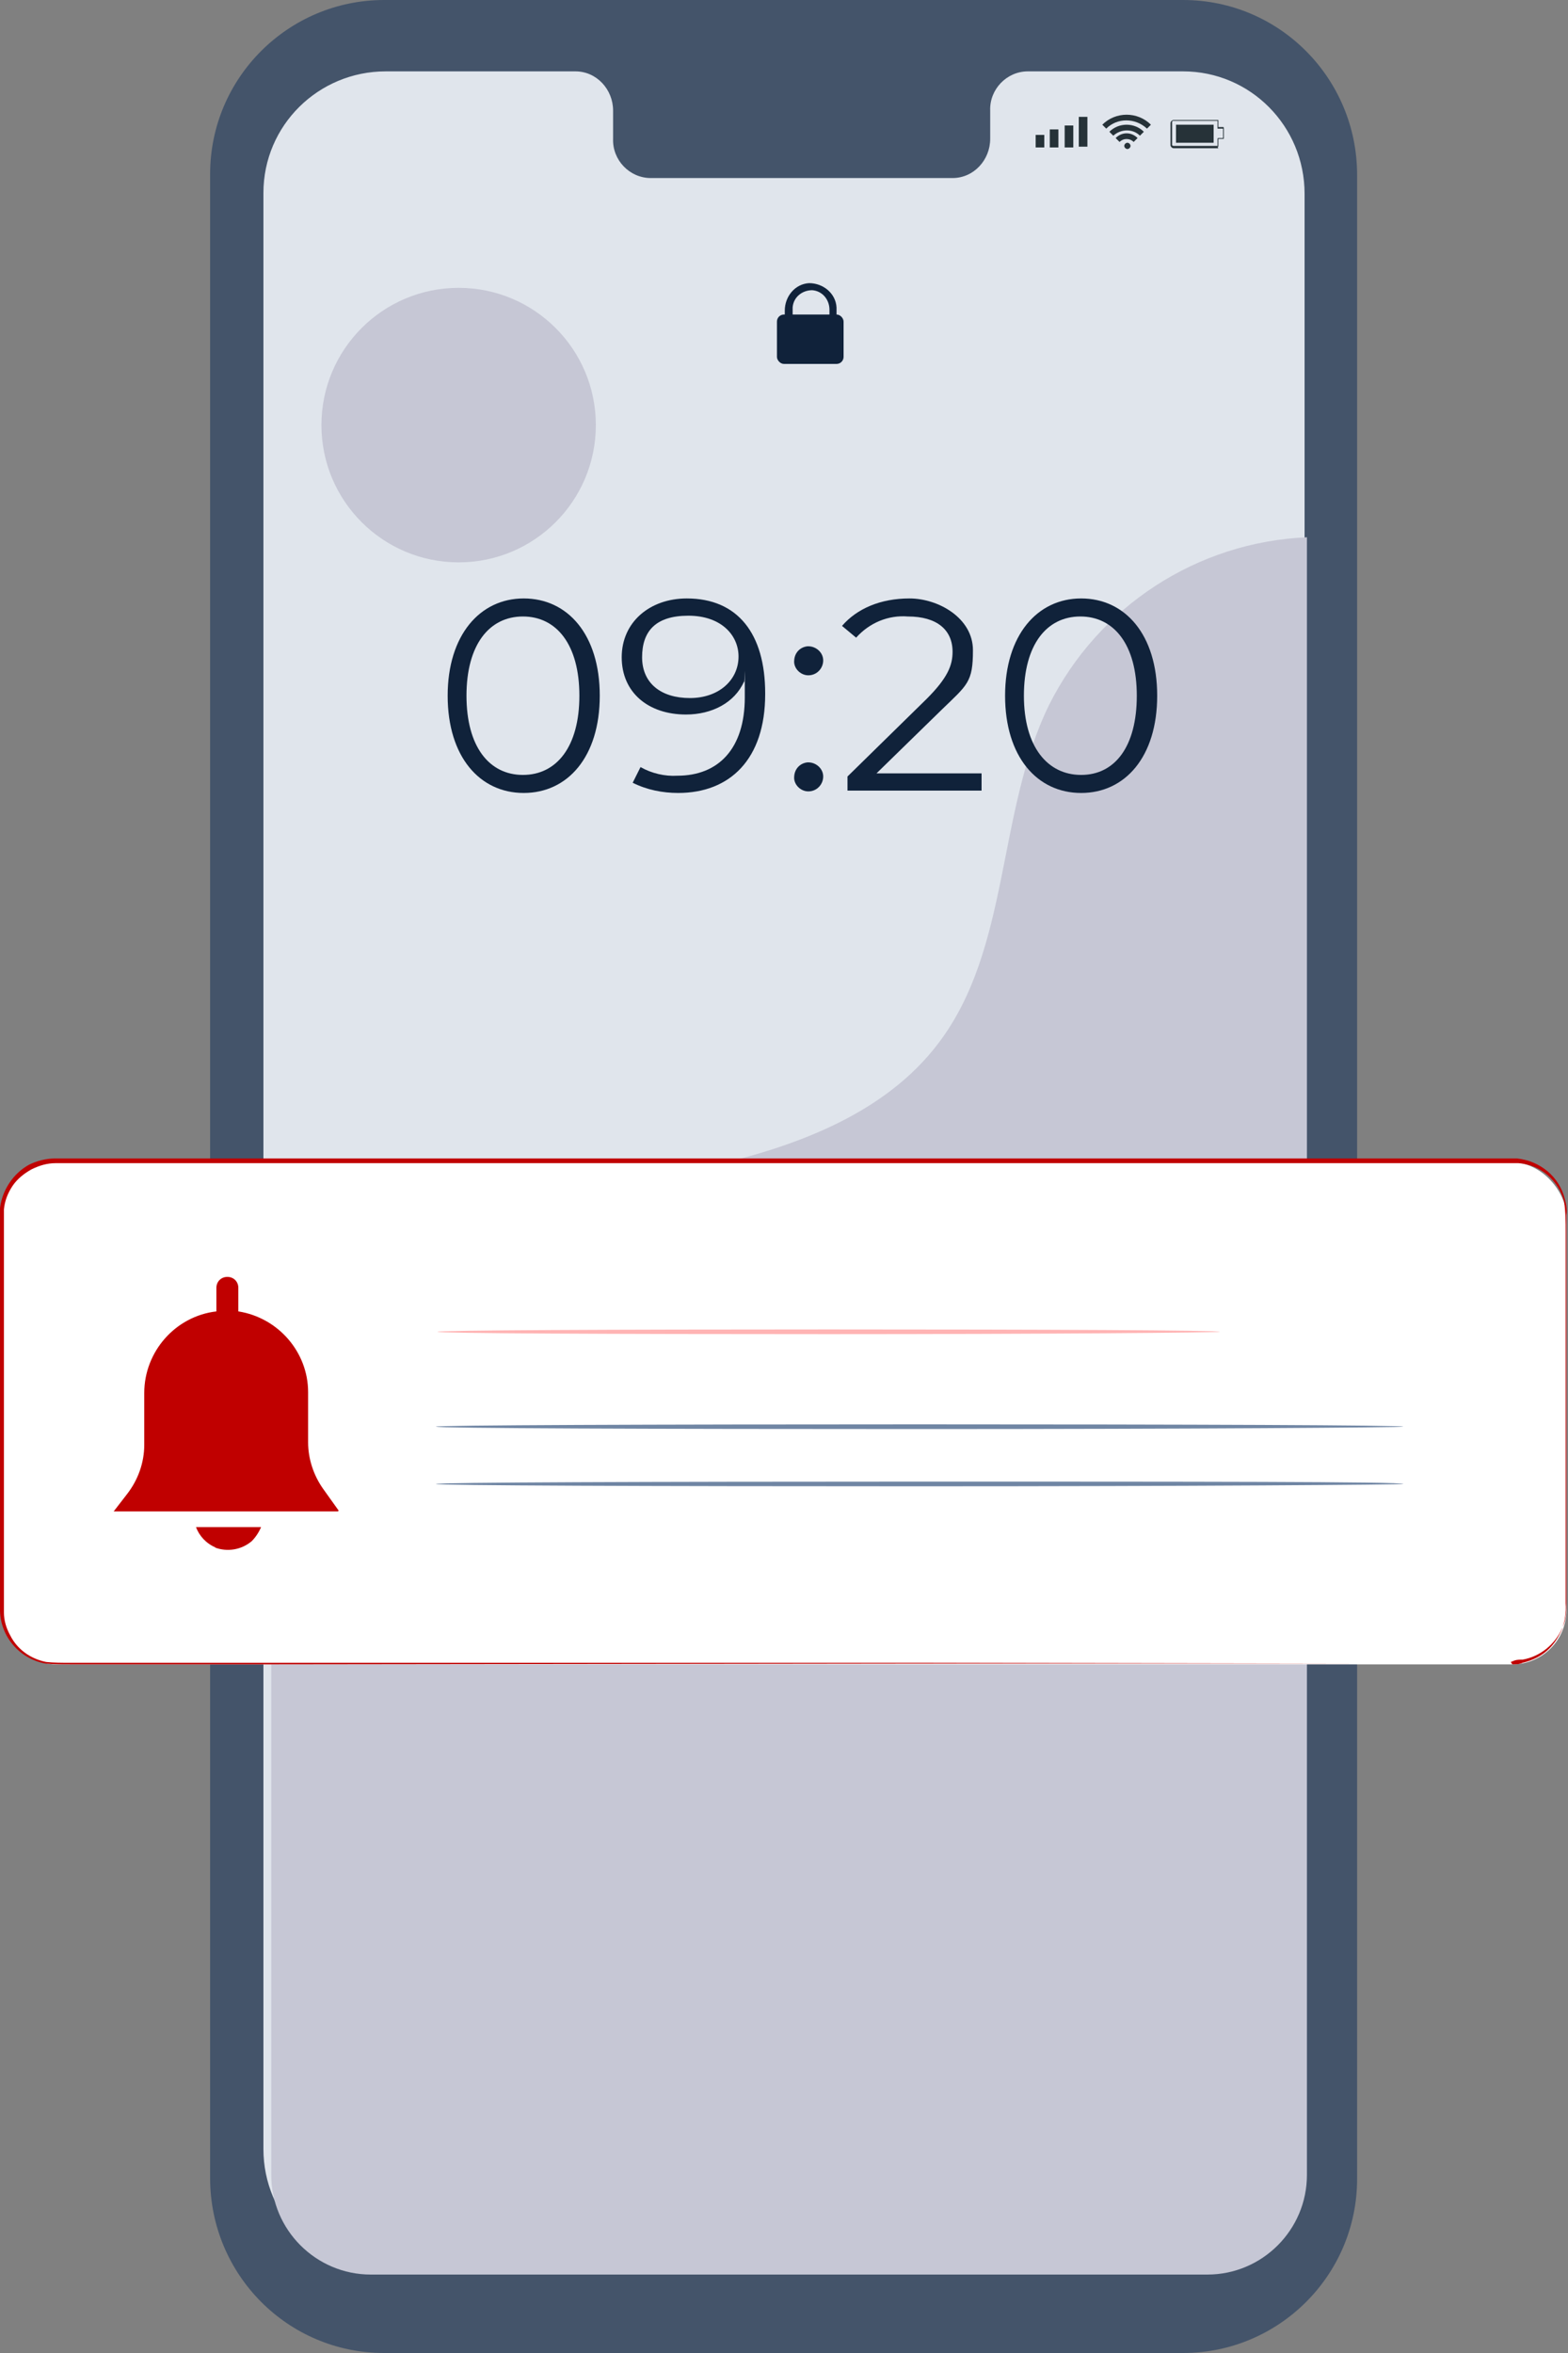
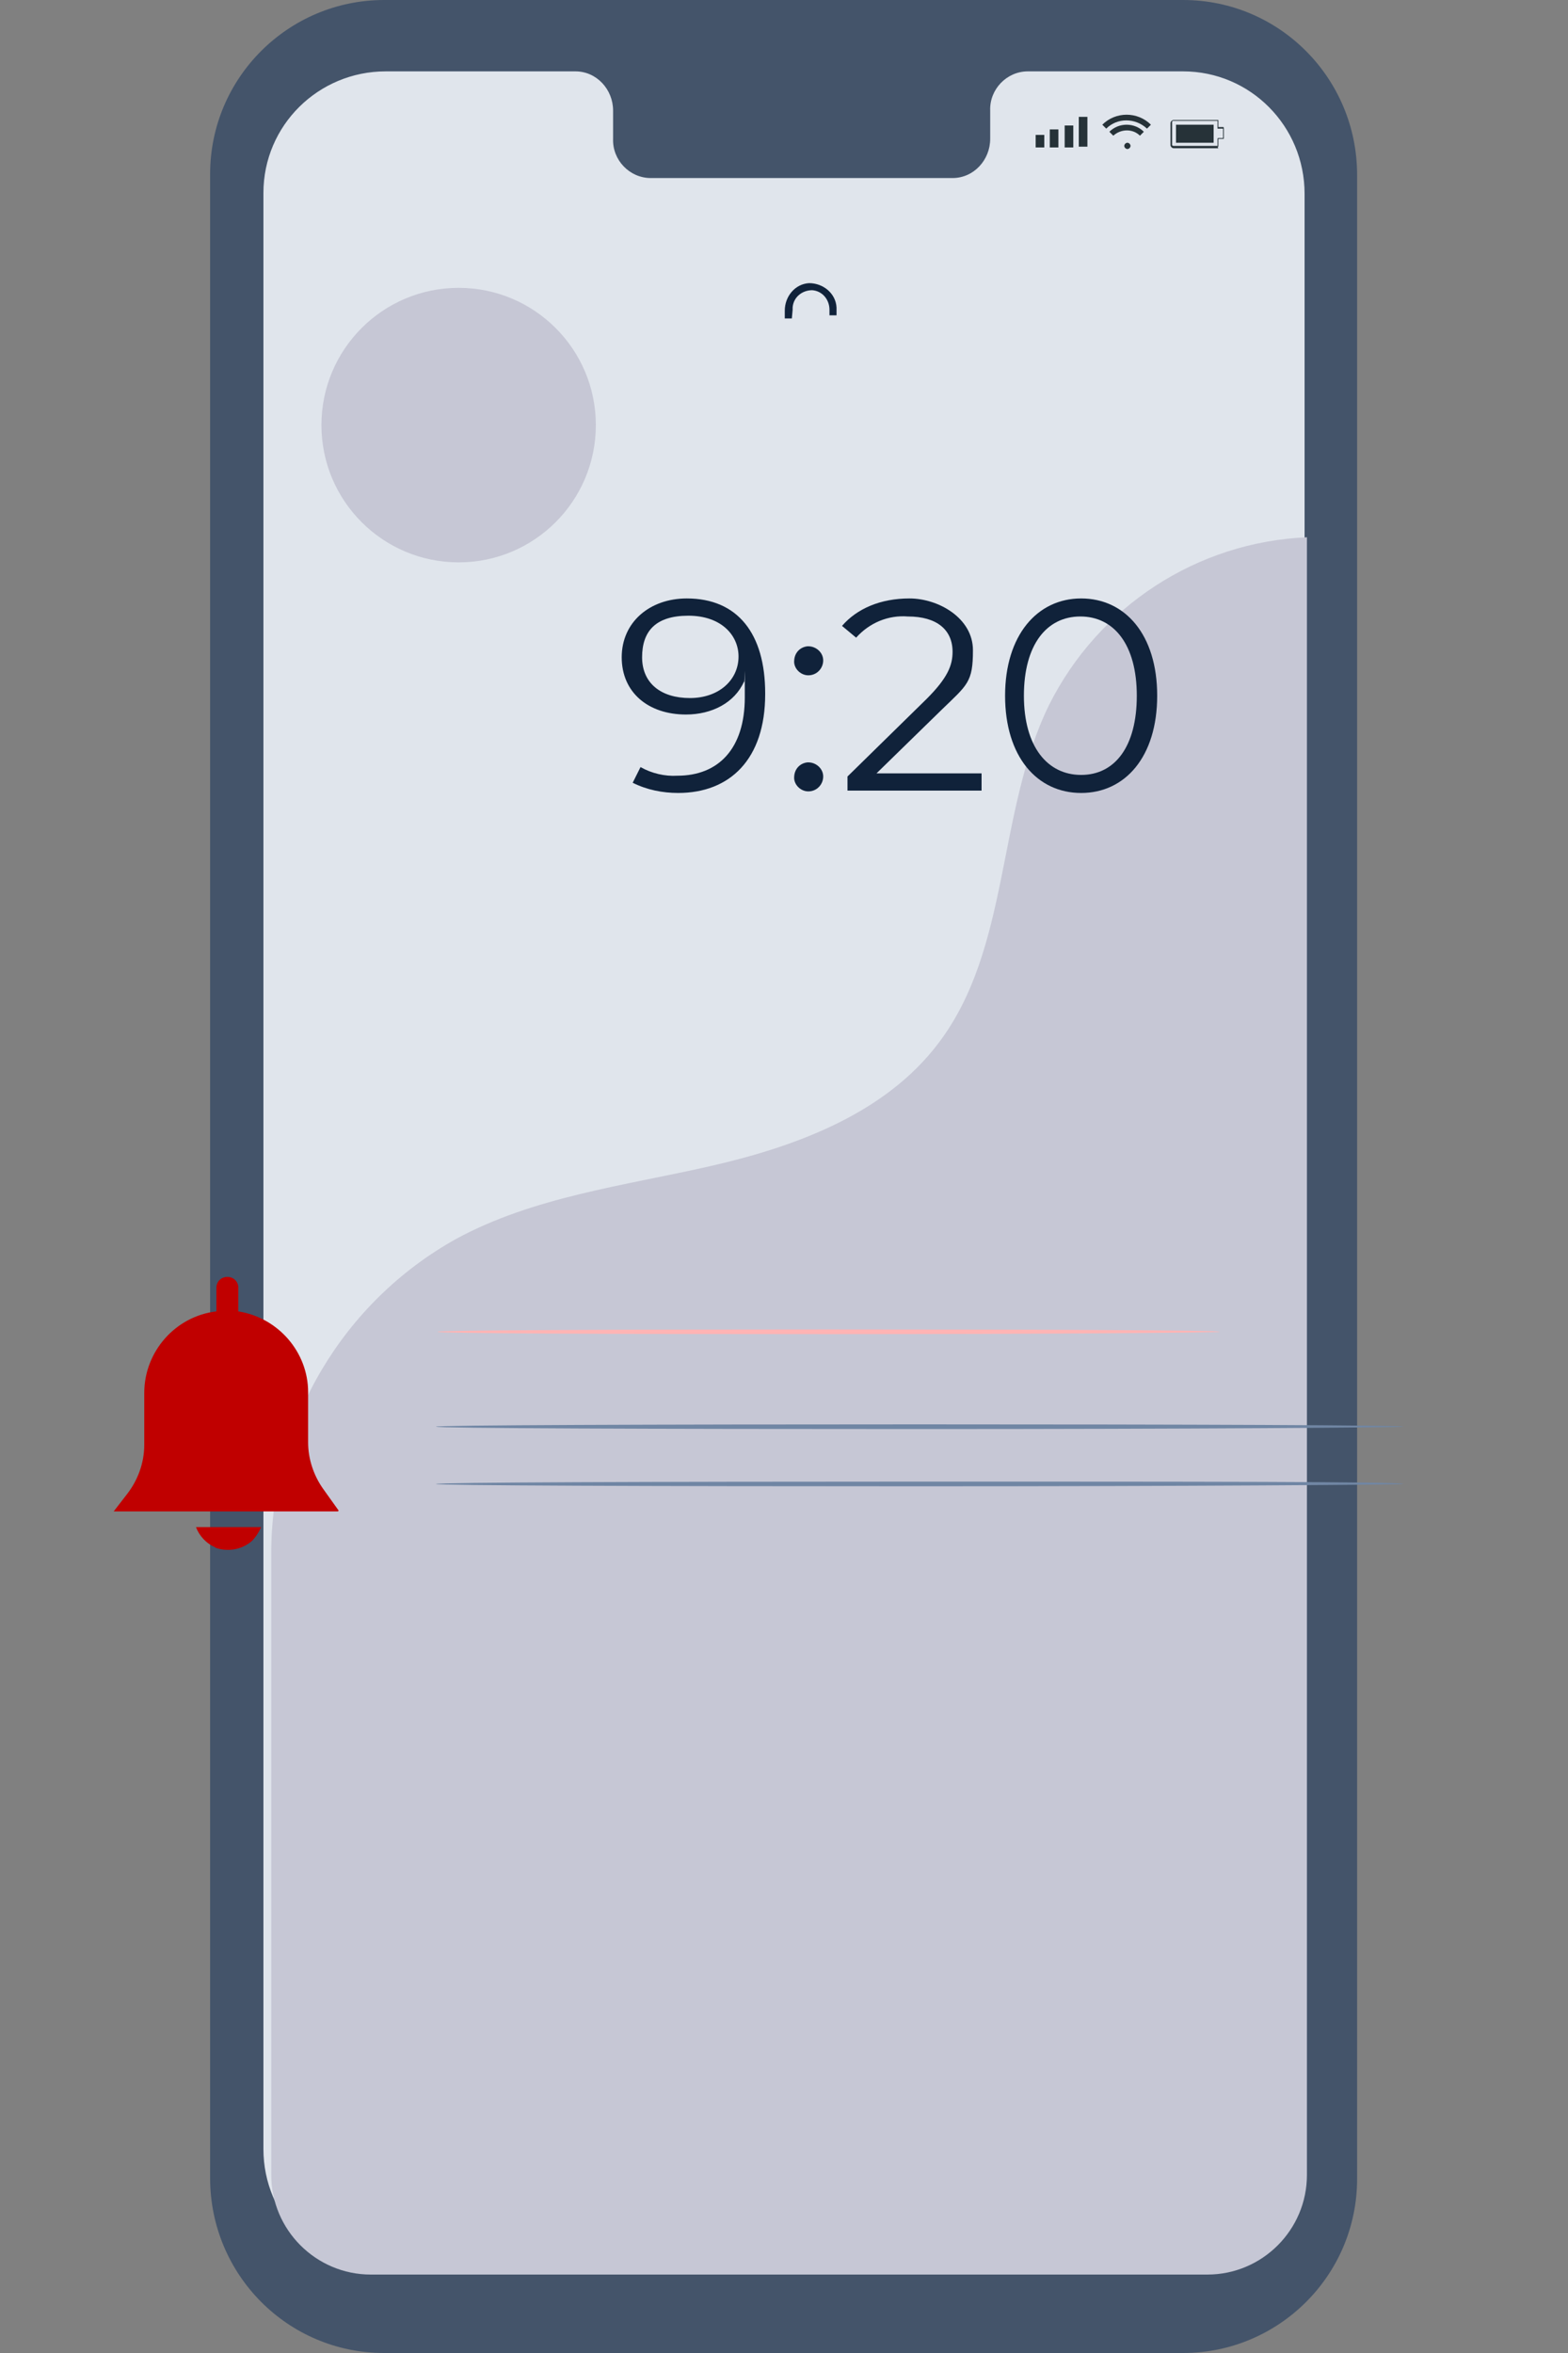
<svg xmlns="http://www.w3.org/2000/svg" id="Ebene_1" version="1.1" viewBox="0 0 200 300">
  <rect x="0" y="0" width="200" height="300" fill="#808080" stroke="none" />
  <defs>
    <style>
      .st0 {
        fill: #c00000;
      }

      .st1 {
        fill: #263238;
      }

      .st2 {
        fill: #44546a;
      }

      .st3 {
        fill: #fff;
      }

      .st4 {
        fill: #e0e5ec;
      }

      .st5 {
        fill: #10223a;
      }

      .st6 {
        fill: #c6c7d5;
      }

      .st7 {
        fill: #ffb4b4;
      }

      .st8 {
        fill: #7086a4;
      }
    </style>
  </defs>
  <g id="freepik--Device--inject-144">
    <path class="st2" d="M150.9,300H49c-12.3,0-22.2-10-22.2-22.3V22.2C26.8,9.9,36.8,0,49,0c0,0,0,0,0,0h101.9c12.3,0,22.2,10,22.2,22.3v255.5c0,12.3-10,22.2-22.2,22.2h0Z" />
    <path class="st4" d="M150.9,9.1h-19.8c-2.7,0-4.9,2.3-4.8,5,0,0,0,0,0,0v3.6c0,2.7-2.1,5-4.8,5,0,0,0,0,0,0h-38.5c-2.7,0-4.9-2.3-4.8-5v-3.6c0-2.7-2.1-5-4.8-5h-24.2c-8.6,0-15.6,6.9-15.6,15.5,0,0,0,0,0,0v249.4c0,8.6,6.9,15.5,15.5,15.6h101.7c8.6,0,15.6-6.9,15.6-15.5h0V24.7c0-8.6-6.9-15.6-15.5-15.6Z" />
    <rect class="st1" x="132.1" y="17.2" width="1.1" height="1.6" />
    <rect class="st1" x="133.9" y="16.5" width="1.1" height="2.3" />
    <rect class="st1" x="135.8" y="16" width="1.1" height="2.8" />
    <rect class="st1" x="137.6" y="14.9" width="1.1" height="3.8" />
    <path class="st1" d="M155.4,18.9h-5.7c-.2,0-.4-.2-.4-.4v-2.8c0-.2.2-.4.4-.4h5.7s0,0,0,0c0,0,0,0,0,0v.9h.6c0,0,.1,0,.1.1v1.4c0,0,0,0-.1,0h-.6v.9c0,0,0,0,0,.1,0,0,0,0-.1,0ZM155.3,15.4h-5.6c-.1,0-.2,0-.2.2h0v2.8c0,.1,0,.2.2.2,0,0,0,0,0,0h5.6v-.9c0,0,0-.1.1-.1h.6v-1.2h-.6c0,0-.1,0-.1,0,0,0,0,0,0,0v-.9Z" />
    <polygon class="st1" points="150 18.2 150 15.9 154.8 15.9 154.8 16.9 154.8 17.2 154.8 18.2 150 18.2" />
    <path class="st1" d="M144.2,18.6c0-.2-.2-.4-.4-.4-.2,0-.4.2-.4.4,0,.2.2.4.4.4,0,0,0,0,0,0,.2,0,.4-.2.4-.4Z" />
-     <path class="st1" d="M142.3,17.6l.5.5c.5-.5,1.3-.5,1.8,0,0,0,0,0,0,0l.5-.5c-.4-.4-.9-.6-1.4-.6-.5,0-1,.2-1.4.6Z" />
    <path class="st1" d="M143.7,15.9c-.8,0-1.6.3-2.2.9l.5.5c1-.9,2.5-.9,3.4,0l.5-.5c-.6-.6-1.4-.9-2.2-.9Z" />
    <path class="st1" d="M140.6,15.9l.5.5c1.4-1.4,3.7-1.4,5.2,0l.5-.5c-1.7-1.7-4.5-1.7-6.2,0h0Z" />
-     <rect class="st5" x="99.1" y="40.1" width="8.5" height="6.3" rx=".9" ry=".9" />
-     <path class="st5" d="M101,40.6h-.9v-1c0-1.8,1.3-3.4,3.1-3.5,1.8,0,3.4,1.3,3.5,3.1,0,.1,0,.2,0,.3v.7h-.9v-.7c0-1.3-.9-2.4-2.2-2.5-1.3,0-2.4.9-2.5,2.2,0,0,0,.2,0,.3v1Z" />
+     <path class="st5" d="M101,40.6h-.9v-1c0-1.8,1.3-3.4,3.1-3.5,1.8,0,3.4,1.3,3.5,3.1,0,.1,0,.2,0,.3v.7h-.9v-.7c0-1.3-.9-2.4-2.2-2.5-1.3,0-2.4.9-2.5,2.2,0,0,0,.2,0,.3Z" />
    <path class="st6" d="M34.6,197.5c.2-16.4,9.2-31.5,23.5-39.5,9.9-5.4,21.4-6.8,32.4-9.3,11-2.5,22.4-6.7,29.2-15.7,9.2-12.1,7.4-29.4,14.1-43.1,6.3-12.6,18.9-20.8,32.9-21.4v208.8c0,7-5.7,12.7-12.7,12.7H47.3c-7,0-12.7-5.7-12.7-12.7h0v-79.8Z" />
-     <path class="st5" d="M57.1,88.7c0-7.7,4.1-12.4,9.7-12.4s9.7,4.6,9.7,12.4-4.1,12.4-9.7,12.4-9.7-4.6-9.7-12.4ZM73.9,88.7c0-6.5-2.9-10.1-7.2-10.1s-7.2,3.6-7.2,10.1,2.9,10.1,7.2,10.1,7.2-3.6,7.2-10.1h0Z" />
    <path class="st5" d="M97.6,88.5c0,8.3-4.5,12.6-11.1,12.6-2,0-4-.4-5.8-1.3l1-2c1.4.8,3.1,1.2,4.7,1.1,5.2,0,8.6-3.4,8.6-10s0-1.2-.1-2c-1.2,2.7-4.1,4.2-7.4,4.2-4.8,0-8.2-2.8-8.2-7.3s3.6-7.5,8.3-7.5c6.5,0,10,4.5,10,12.1ZM94.2,83.7c0-2.7-2.2-5.2-6.4-5.2s-5.9,2-5.9,5.3,2.4,5.2,6.1,5.2,6.2-2.3,6.2-5.3h0Z" />
    <path class="st5" d="M101.3,84.3c0-1,.7-1.8,1.7-1.9,0,0,0,0,.1,0,1,0,1.9.8,1.9,1.8,0,0,0,0,0,0,0,1-.8,1.9-1.9,1.9-1,0-1.9-.9-1.8-1.9,0,0,0,0,0,0ZM101.3,99.1c0-1,.7-1.8,1.7-1.9,0,0,0,0,.1,0,1,0,1.9.8,1.9,1.8,0,0,0,0,0,0,0,1-.8,1.9-1.9,1.9-1,0-1.9-.9-1.8-1.9,0,0,0,0,0,0Z" />
    <path class="st5" d="M125.2,98.6v2.2h-17.1v-1.8l10.1-9.9c2.7-2.7,3.3-4.3,3.3-6,0-2.8-2-4.5-5.7-4.5-2.5-.2-4.9.8-6.6,2.7l-1.8-1.5c1.9-2.2,4.9-3.5,8.6-3.5s8.1,2.5,8.1,6.6-.7,4.4-4,7.6l-8.3,8.1h13.4Z" />
    <path class="st5" d="M128.2,88.7c0-7.7,4.1-12.4,9.7-12.4s9.7,4.6,9.7,12.4-4.1,12.4-9.7,12.4-9.7-4.6-9.7-12.4ZM145,88.7c0-6.5-2.9-10.1-7.2-10.1s-7.2,3.6-7.2,10.1,3,10.1,7.3,10.1,7.1-3.6,7.1-10.1Z" />
    <circle class="st6" cx="58.5" cy="54.2" r="17.5" />
  </g>
  <g id="freepik--Notifications--inject-144">
-     <rect class="st3" x=".2" y="148.2" width="199.6" height="64" rx="6.9" ry="6.9" />
-     <path class="st0" d="M192.9,212.2c.4,0,.9,0,1.3-.2,1.3-.3,2.5-.9,3.4-1.8.7-.7,1.2-1.5,1.6-2.4.4-1.1.6-2.2.5-3.4v-47.3c0-1.3,0-2.6-.2-3.9-.7-2.7-3-4.7-5.8-4.9-1.4,0-2.9,0-4.3,0H7.1c-1.1,0-2.1.3-3.1.8-.9.5-1.8,1.2-2.4,2.1-.6.9-1,1.9-1.1,3,0,1,0,2.2,0,3.3v13.1c0,8.7,0,17.2,0,25.6v9.4c0,1,.3,2,.8,2.9.9,1.8,2.6,3,4.6,3.4,1,.1,2,.1,3,.1h108.7c0,0,55.2.1,55.2.1h15s3.9,0,3.9,0h1.3-75.5c0,0-81.9.1-81.9.1H8.9c-1,0-2.1,0-3.1-.1C2.5,211.5.1,208.7,0,205.4v-48.1C0,156.2,0,155.2,0,154c.3-2.3,1.7-4.4,3.7-5.5,1-.5,2.2-.8,3.3-.8h182.2c1.5,0,2.9,0,4.3,0,2.9.3,5.4,2.3,6.1,5.2.2.7.3,1.3.2,2v49.2c0,1.2,0,2.3-.5,3.4-.9,2.1-2.8,3.7-5.1,4.1-.3,0-.7,0-1,.1l-.5.2Z" />
    <path class="st0" d="M43.2,192.6l-2-2.8c-1.2-1.7-1.9-3.8-1.9-5.9v-6.4c0-5.1-3.8-9.5-8.9-10.3v-3c0-.8-.6-1.4-1.4-1.4h0c-.8,0-1.4.6-1.4,1.4,0,0,0,0,0,0v3c-5.2.6-9.2,5.1-9.2,10.4v6.6c0,2.3-.8,4.5-2.2,6.3l-1.7,2.2h28.6Z" />
    <path class="st0" d="M27.4,197.3c1.6.6,3.4.3,4.7-.8.5-.5.9-1.1,1.2-1.8h-8.3c.4,1.1,1.3,2.1,2.5,2.6Z" />
    <path class="st7" d="M155.6,169.8c0,.1-22.4.3-49.9.3s-49.9-.1-49.9-.3,22.4-.3,49.9-.3,49.9.1,49.9.3Z" />
    <path class="st8" d="M179,181.9c0,.1-27.6.3-61.7.3s-61.7-.1-61.7-.3,27.6-.3,61.7-.3,61.7.1,61.7.3Z" />
    <path class="st8" d="M179,189.2c0,.1-27.6.3-61.7.3s-61.7-.1-61.7-.3,27.6-.3,61.7-.3,61.7,0,61.7.3Z" />
  </g>
</svg>